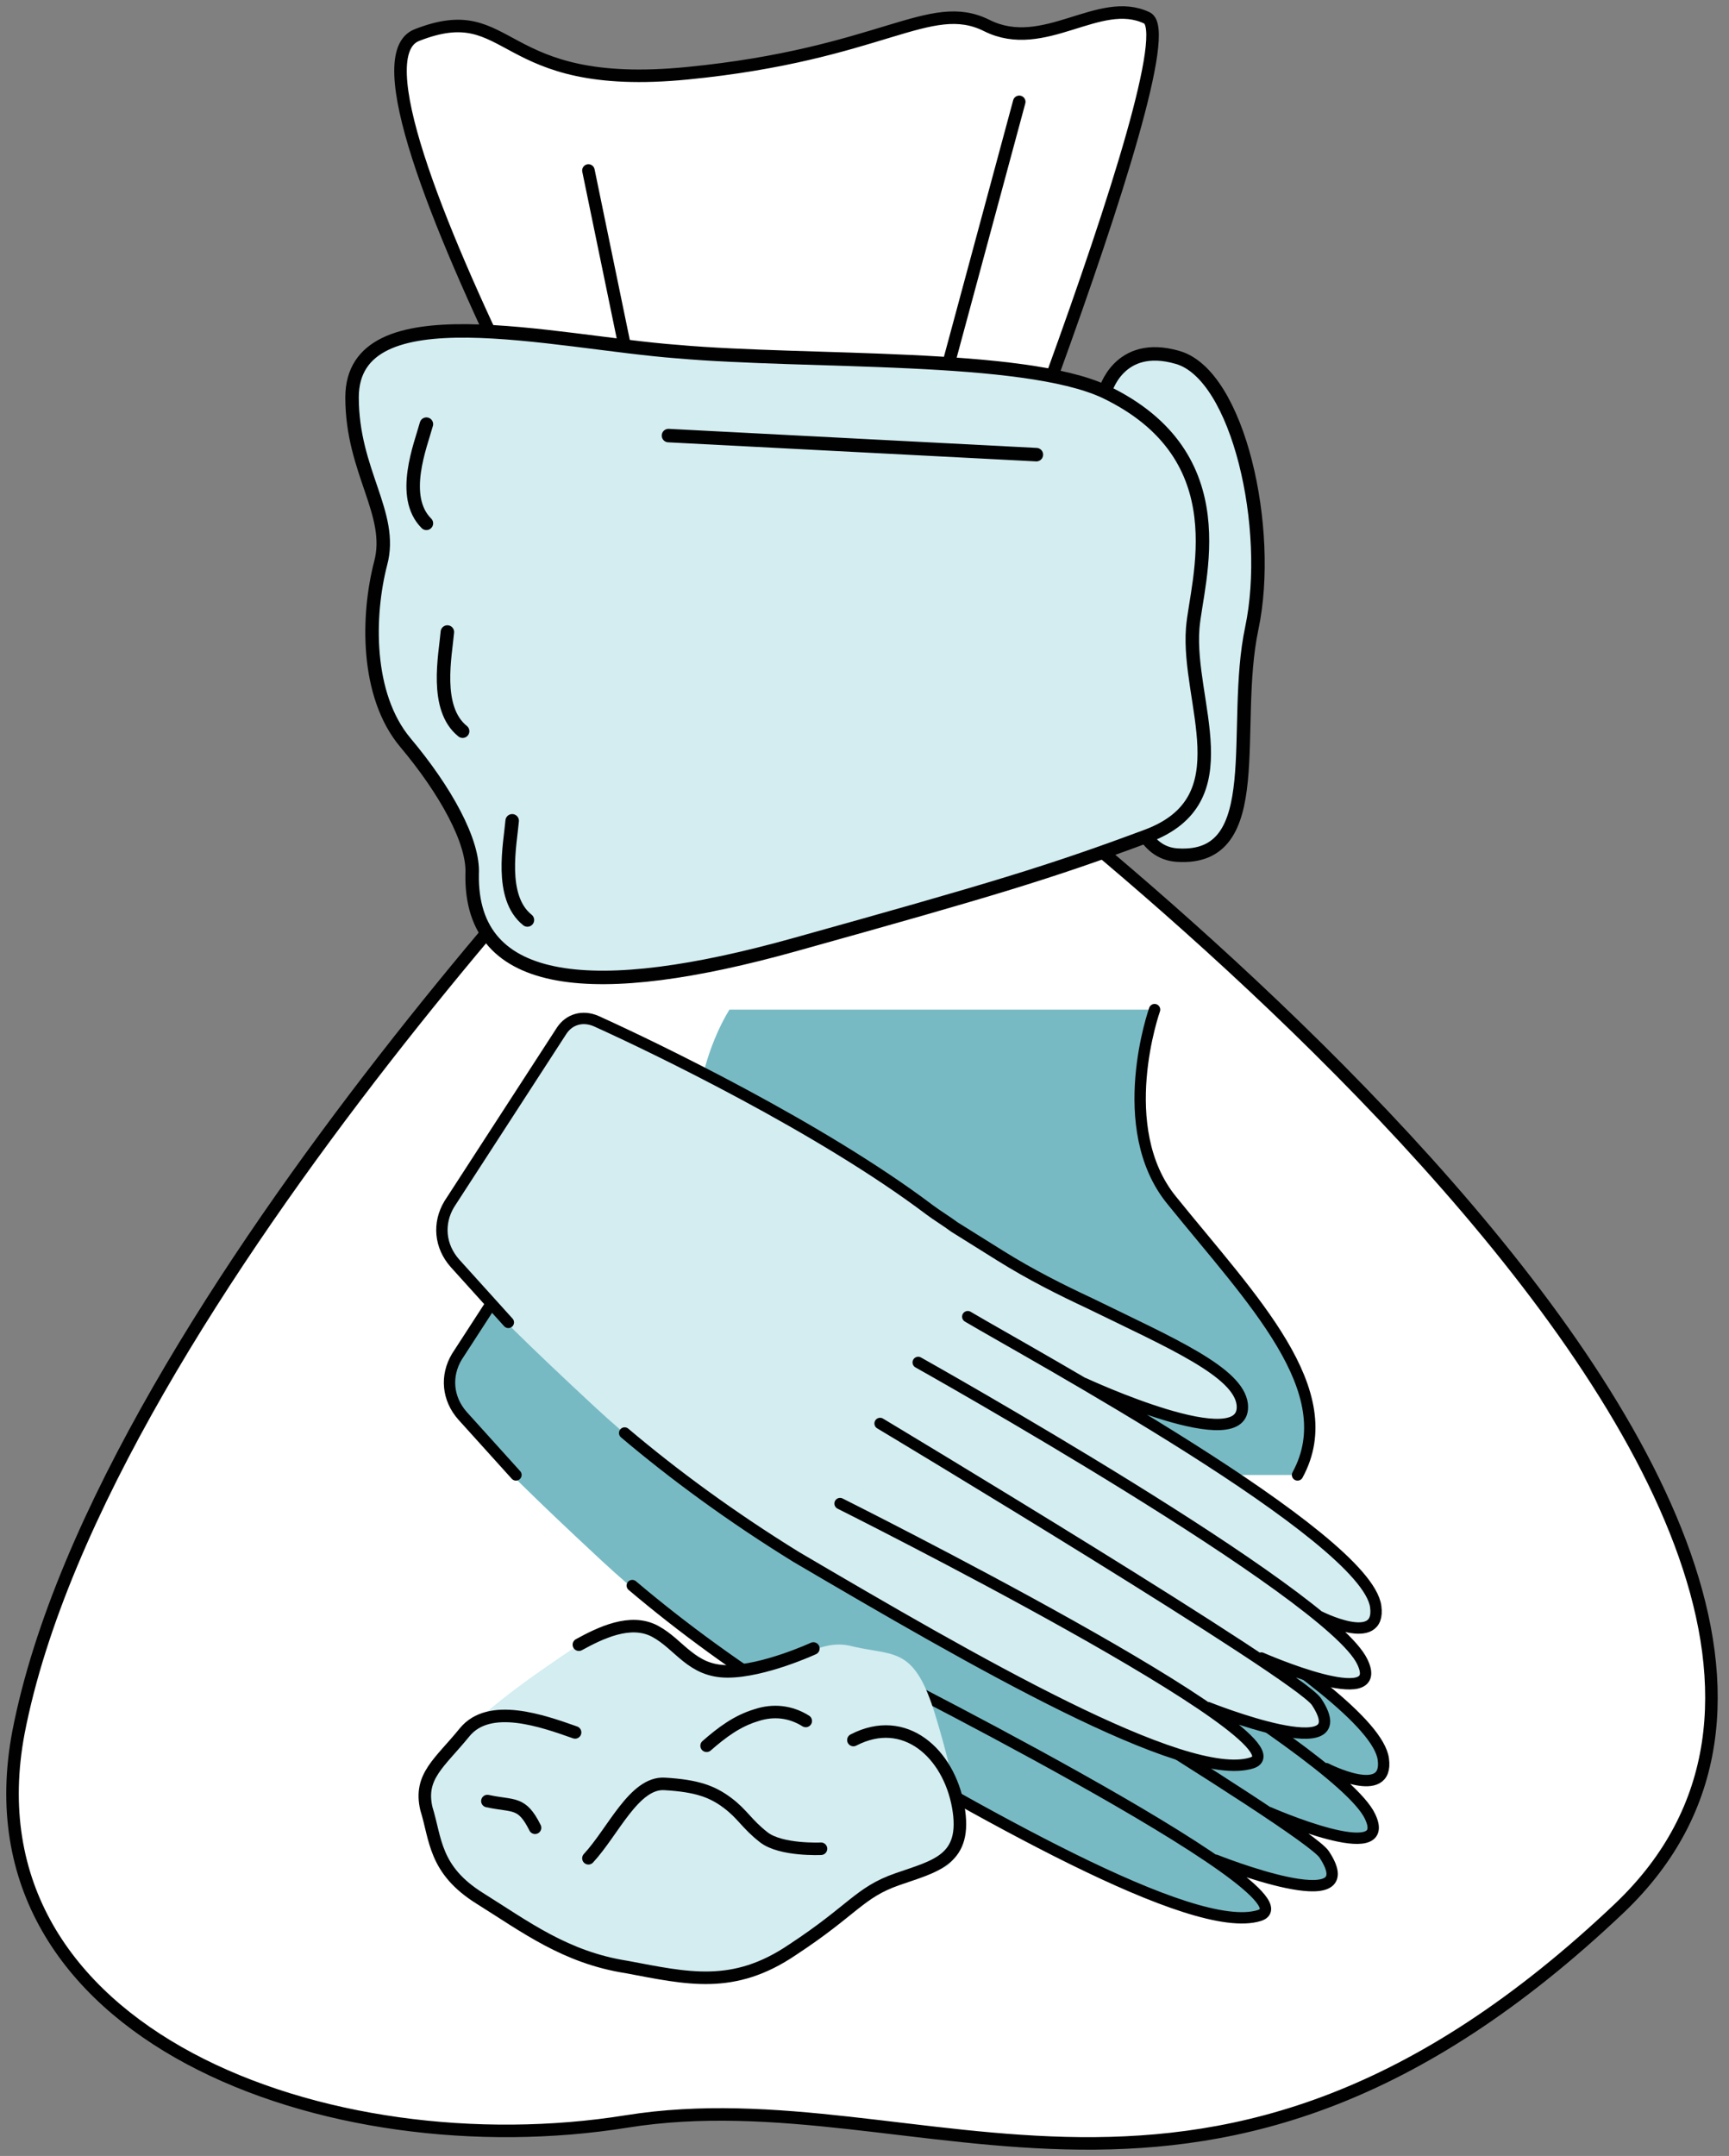
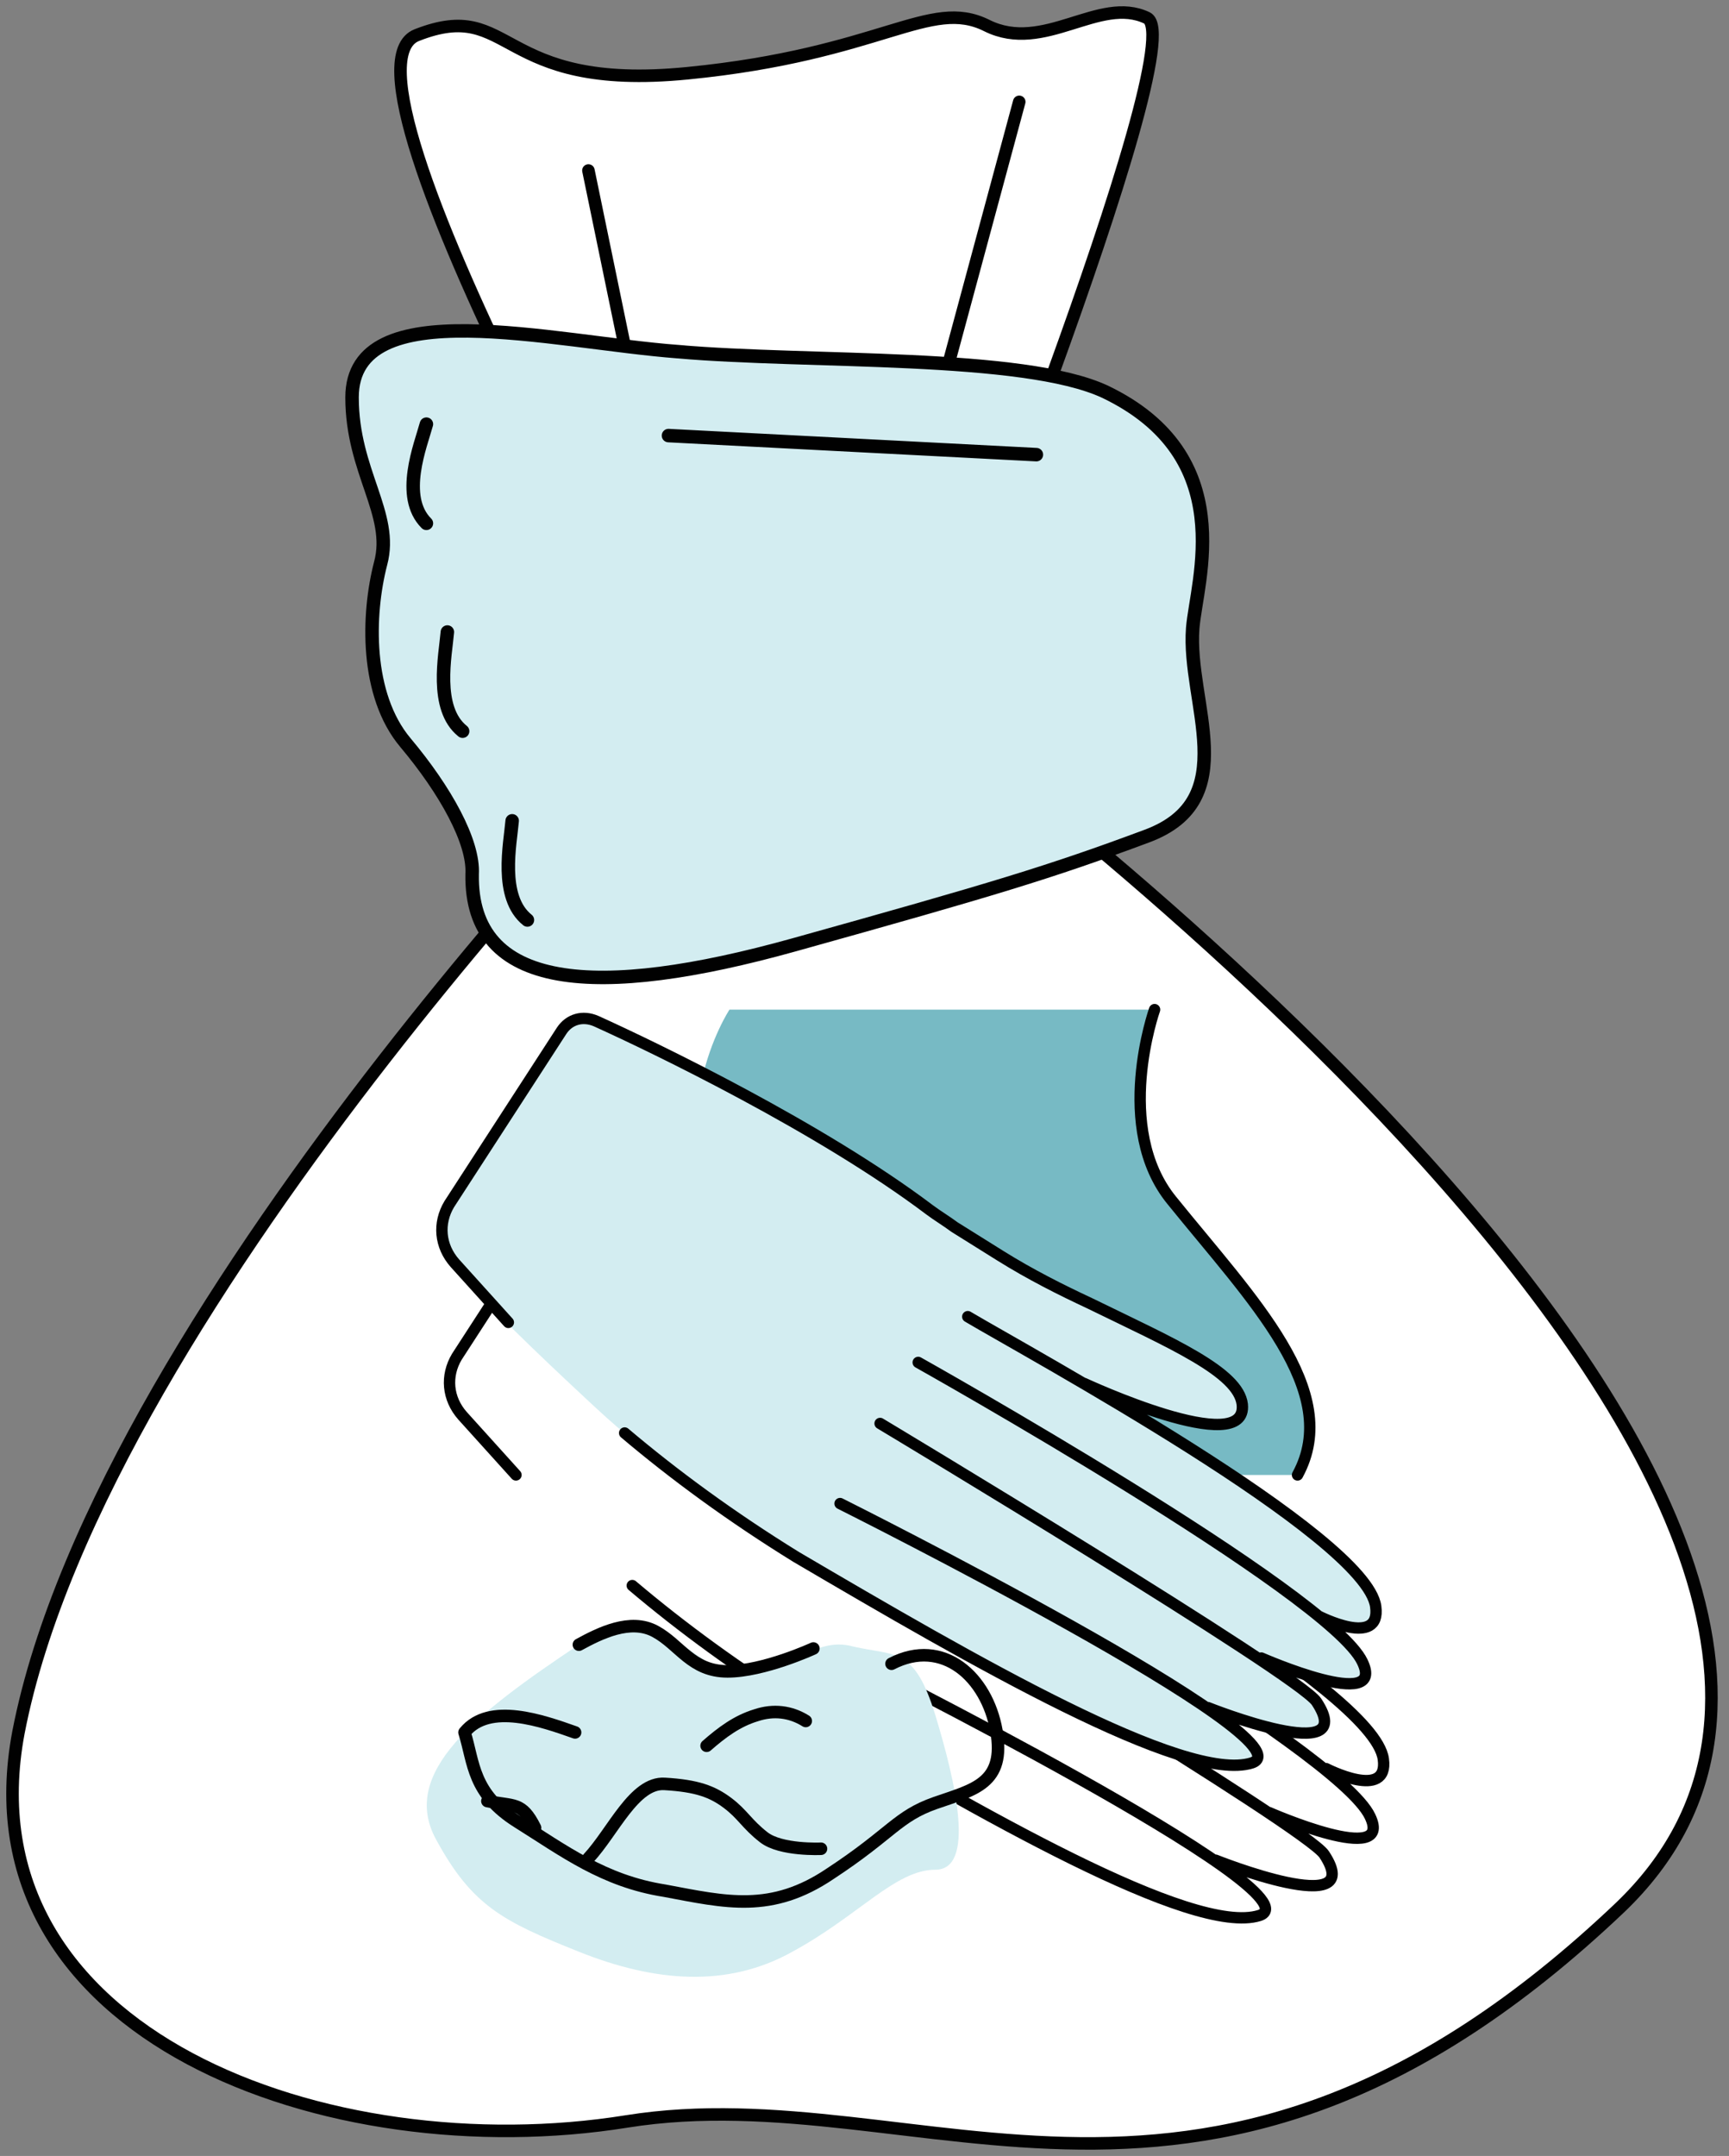
<svg xmlns="http://www.w3.org/2000/svg" xmlns:xlink="http://www.w3.org/1999/xlink" width="138" height="172" fill="none">
  <rect width="100%" height="100%" fill="#808080" stroke="none" />
  <style>.B{stroke:#010101}.C{stroke-miterlimit:10}.D{stroke-linecap:round}.E{stroke-linejoin:round}.F{fill:#d3edf1}.G{fill:#77bac4}.H{stroke-width:.906}.I{stroke-width:1.076}</style>
  <path d="M37.532 129.842c-3.043.76-5.782 2.282-7.912 4.564s-2.282 4.108-.457 5.629c2.587 2.283 2.587 2.283 5.934 3.5s5.325-.609 7.607-2.13 5.629-1.978 5.934-4.108 3.195-5.63 0-7.912c-2.13-1.369-7.455-.456-11.107.457z" class="G" />
  <path d="M54.877 56.66S25.512 5.843 33.272 2.8s6.238 4.564 21.605 3.043C70.396 4.321 74.199-.243 78.764 2.039s8.977-2.434 12.78-.609S73.743 56.66 73.743 56.66s88.397 64.206 55.533 95.547c-32.864 31.19-55.533 13.237-79.268 17.041s-53.099-6.847-48.535-31.038c6.694-34.537 53.403-81.55 53.403-81.55z" fill="#fff" class="B C" />
  <path d="M58.224 80.546s-5.934 8.977 0 18.714 7.759 13.237 7.607 18.41h37.733s2.434-4.717-2.283-12.476S91.24 96.065 91.24 89.675s.913-9.129.913-9.129H58.224z" class="G" />
  <path d="M73.895 100.934l10.042 7.151m-5.022-7.455l4.716 3.195" class="B C D E" />
-   <path d="M98.39 149.469s3.956 2.282 2.13 3.347-8.672-.913-18.409-6.238-23.43-12.172-34.081-22.061-12.019-11.868-12.172-13.846 7.303-11.715 8.672-14.454c1.369-2.891 2.891-2.739 5.021-1.674s17.497 8.976 21.605 11.867 9.281 6.39 12.476 8.064c3.043 1.521 15.367 6.999 15.975 9.281s-.304 3.651-10.042.456c0 0 20.844 12.02 20.844 16.432 0 0 .456 2.891-4.564.761 0 0 5.325 3.804 3.803 5.021s-6.086-.761-6.086-.761 3.804 3.043 2.891 4.412c-1.065 1.217-8.064-.608-8.064-.608z" class="G" />
  <path d="M97.021 148.404s12.172 4.868 8.672-.457c-1.369-2.13-34.841-22.213-34.841-22.213m30.429 18.866s10.042 4.412 8.064.304c-2.587-5.477-35.45-23.887-35.45-23.887m31.951 20.084s5.021 2.586 4.564-.761c-.761-5.63-27.69-20.236-32.559-23.126m-27.386 9.281c3.956 3.347 8.52 6.694 13.693 9.889 13.997 8.216 31.038 18.105 36.363 16.432 5.173-1.674-32.864-20.692-32.864-20.692m19.474-9.585s13.085 6.086 12.628 1.673c-.304-2.586-5.629-4.868-12.172-8.063-2.282-1.065-4.717-2.283-7.151-3.804l-3.651-2.282c-.609-.457-1.369-.913-1.978-1.37-8.672-6.542-21.909-12.932-26.626-15.062-1.065-.457-2.13-.152-2.739.761l-8.977 13.845c-.913 1.521-.761 3.347.456 4.717l4.26 4.716" class="B C D E H" />
  <path d="M97.782 137.145s3.956 2.282 2.13 3.347-8.672-.913-18.41-6.238-23.43-12.172-34.081-22.061-12.02-11.868-12.172-13.846 7.303-11.715 8.672-14.454c1.369-2.891 2.891-2.739 5.021-1.674s17.497 8.977 21.605 11.867 9.281 6.391 12.476 8.064c3.043 1.522 15.367 6.999 15.975 9.281s-.304 3.652-10.042.456c0 0 20.845 12.02 20.845 16.432 0 0 .456 2.891-4.565.761 0 0 5.325 3.804 3.804 5.021s-6.086-.761-6.086-.761 3.804 3.043 2.891 4.412c-1.065 1.37-8.064-.608-8.064-.608z" class="F" />
  <path d="M96.413 136.232s12.171 4.868 8.672-.457c-1.369-2.13-34.841-22.213-34.841-22.213m30.429 18.714s10.041 4.412 8.063.304c-2.586-5.477-35.45-23.887-35.45-23.887m31.951 20.236s5.021 2.586 4.565-.761c-.761-5.629-27.691-20.235-32.56-23.126m-27.386 9.281c3.956 3.347 8.52 6.694 13.693 9.889 13.998 8.216 31.038 18.106 36.363 16.432 5.173-1.674-32.863-20.692-32.863-20.692m19.474-9.585s13.085 6.086 12.628 1.674c-.304-2.587-5.629-4.869-12.172-8.064-2.282-1.065-4.716-2.282-7.151-3.804l-3.651-2.282c-.609-.456-1.369-.913-1.978-1.369C65.527 89.98 52.29 83.59 47.573 81.46c-1.065-.456-2.13-.152-2.739.761l-8.977 13.845c-.913 1.521-.761 3.347.456 4.717l4.26 4.716" class="B C D E H" />
  <path d="M46.204 131.211c-8.216 5.477-14.302 10.194-11.411 15.519s5.325 6.542 11.411 8.977 11.867 2.89 17.04 0c5.325-2.891 8.216-6.543 11.411-6.543s1.674-6.846 0-12.324-3.195-4.716-6.542-5.477c-3.195-.913-5.325 2.282-8.977 2.282-3.499 0-6.39-6.694-12.932-2.434z" class="F" />
  <g class="B C D E">
-     <path d="M45.9 138.21c-2.586-.913-6.846-2.435-8.824 0s-3.651 3.499-3.043 6.086c.761 2.434.608 4.868 4.26 7.151s6.847 4.716 11.715 5.477c4.869.913 8.52 1.826 13.237-1.37 4.869-3.195 5.325-4.564 8.368-5.629s5.629-1.521 4.869-5.781-4.26-7.456-8.368-5.326" />
+     <path d="M45.9 138.21c-2.586-.913-6.846-2.435-8.824 0c.761 2.434.608 4.868 4.26 7.151s6.847 4.716 11.715 5.477c4.869.913 8.52 1.826 13.237-1.37 4.869-3.195 5.325-4.564 8.368-5.629s5.629-1.521 4.869-5.781-4.26-7.456-8.368-5.326" />
    <path d="M46.965 148.251c1.978-2.13 3.651-6.085 6.086-5.933 2.586.152 3.804.608 5.021 1.521s1.521 1.674 2.891 2.739 4.564.913 4.564.913m-19.323-16.28c1.674-.913 4.108-2.13 6.086-1.065s2.891 3.195 5.782 3.195 6.847-1.826 6.847-1.826" />
    <path d="M56.398 139.275c1.217-1.065 2.434-1.978 3.956-2.435 1.369-.456 2.739-.304 3.956.457m-25.409 6.39c2.13.456 2.739 0 3.804 2.13" />
    <path d="M92.152 80.546s-3.347 9.433 1.369 15.215c6.39 7.912 13.694 15.215 10.042 21.909" class="H" />
  </g>
  <use xlink:href="#B" class="F" />
  <use xlink:href="#B" class="B C I" />
  <use xlink:href="#C" class="F" />
  <g class="B C">
    <g class="I">
      <use xlink:href="#C" />
      <path d="M34.033 33.838c-.456 1.674-2.13 5.782 0 7.912m1.674 8.672c-.152 1.826-1.065 6.086 1.217 7.912m3.955 7.15c-.152 1.826-1.065 6.086 1.217 7.912m11.259-38.645l29.364 1.521" class="D E" />
    </g>
    <path d="M46.965 13.602L49.856 27.6M81.35 8.125l-5.629 20.844" class="D E" />
  </g>
  <defs>
-     <path id="B" d="M88.197 31.251s1.065-4.108 5.781-2.739c4.869 1.369 7.607 13.693 5.934 21.605s1.369 18.562-5.934 18.105c-5.325-.304-3.804-12.019-3.804-12.019l-1.978-24.952z" />
    <path id="C" d="M54.116 28.056c-10.042-.761-26.017-4.869-26.017 3.651 0 5.934 3.347 9.281 2.282 13.237-1.065 4.108-1.217 10.498 1.978 14.302s5.477 7.912 5.325 10.498c-.152 9.281 9.889 10.042 25.713 5.629s20.388-5.782 28.147-8.672 3.195-10.65 3.652-16.584c.304-3.804 3.804-13.693-6.999-18.866-6.542-3.043-23.583-2.282-34.081-3.195z" />
  </defs>
</svg>